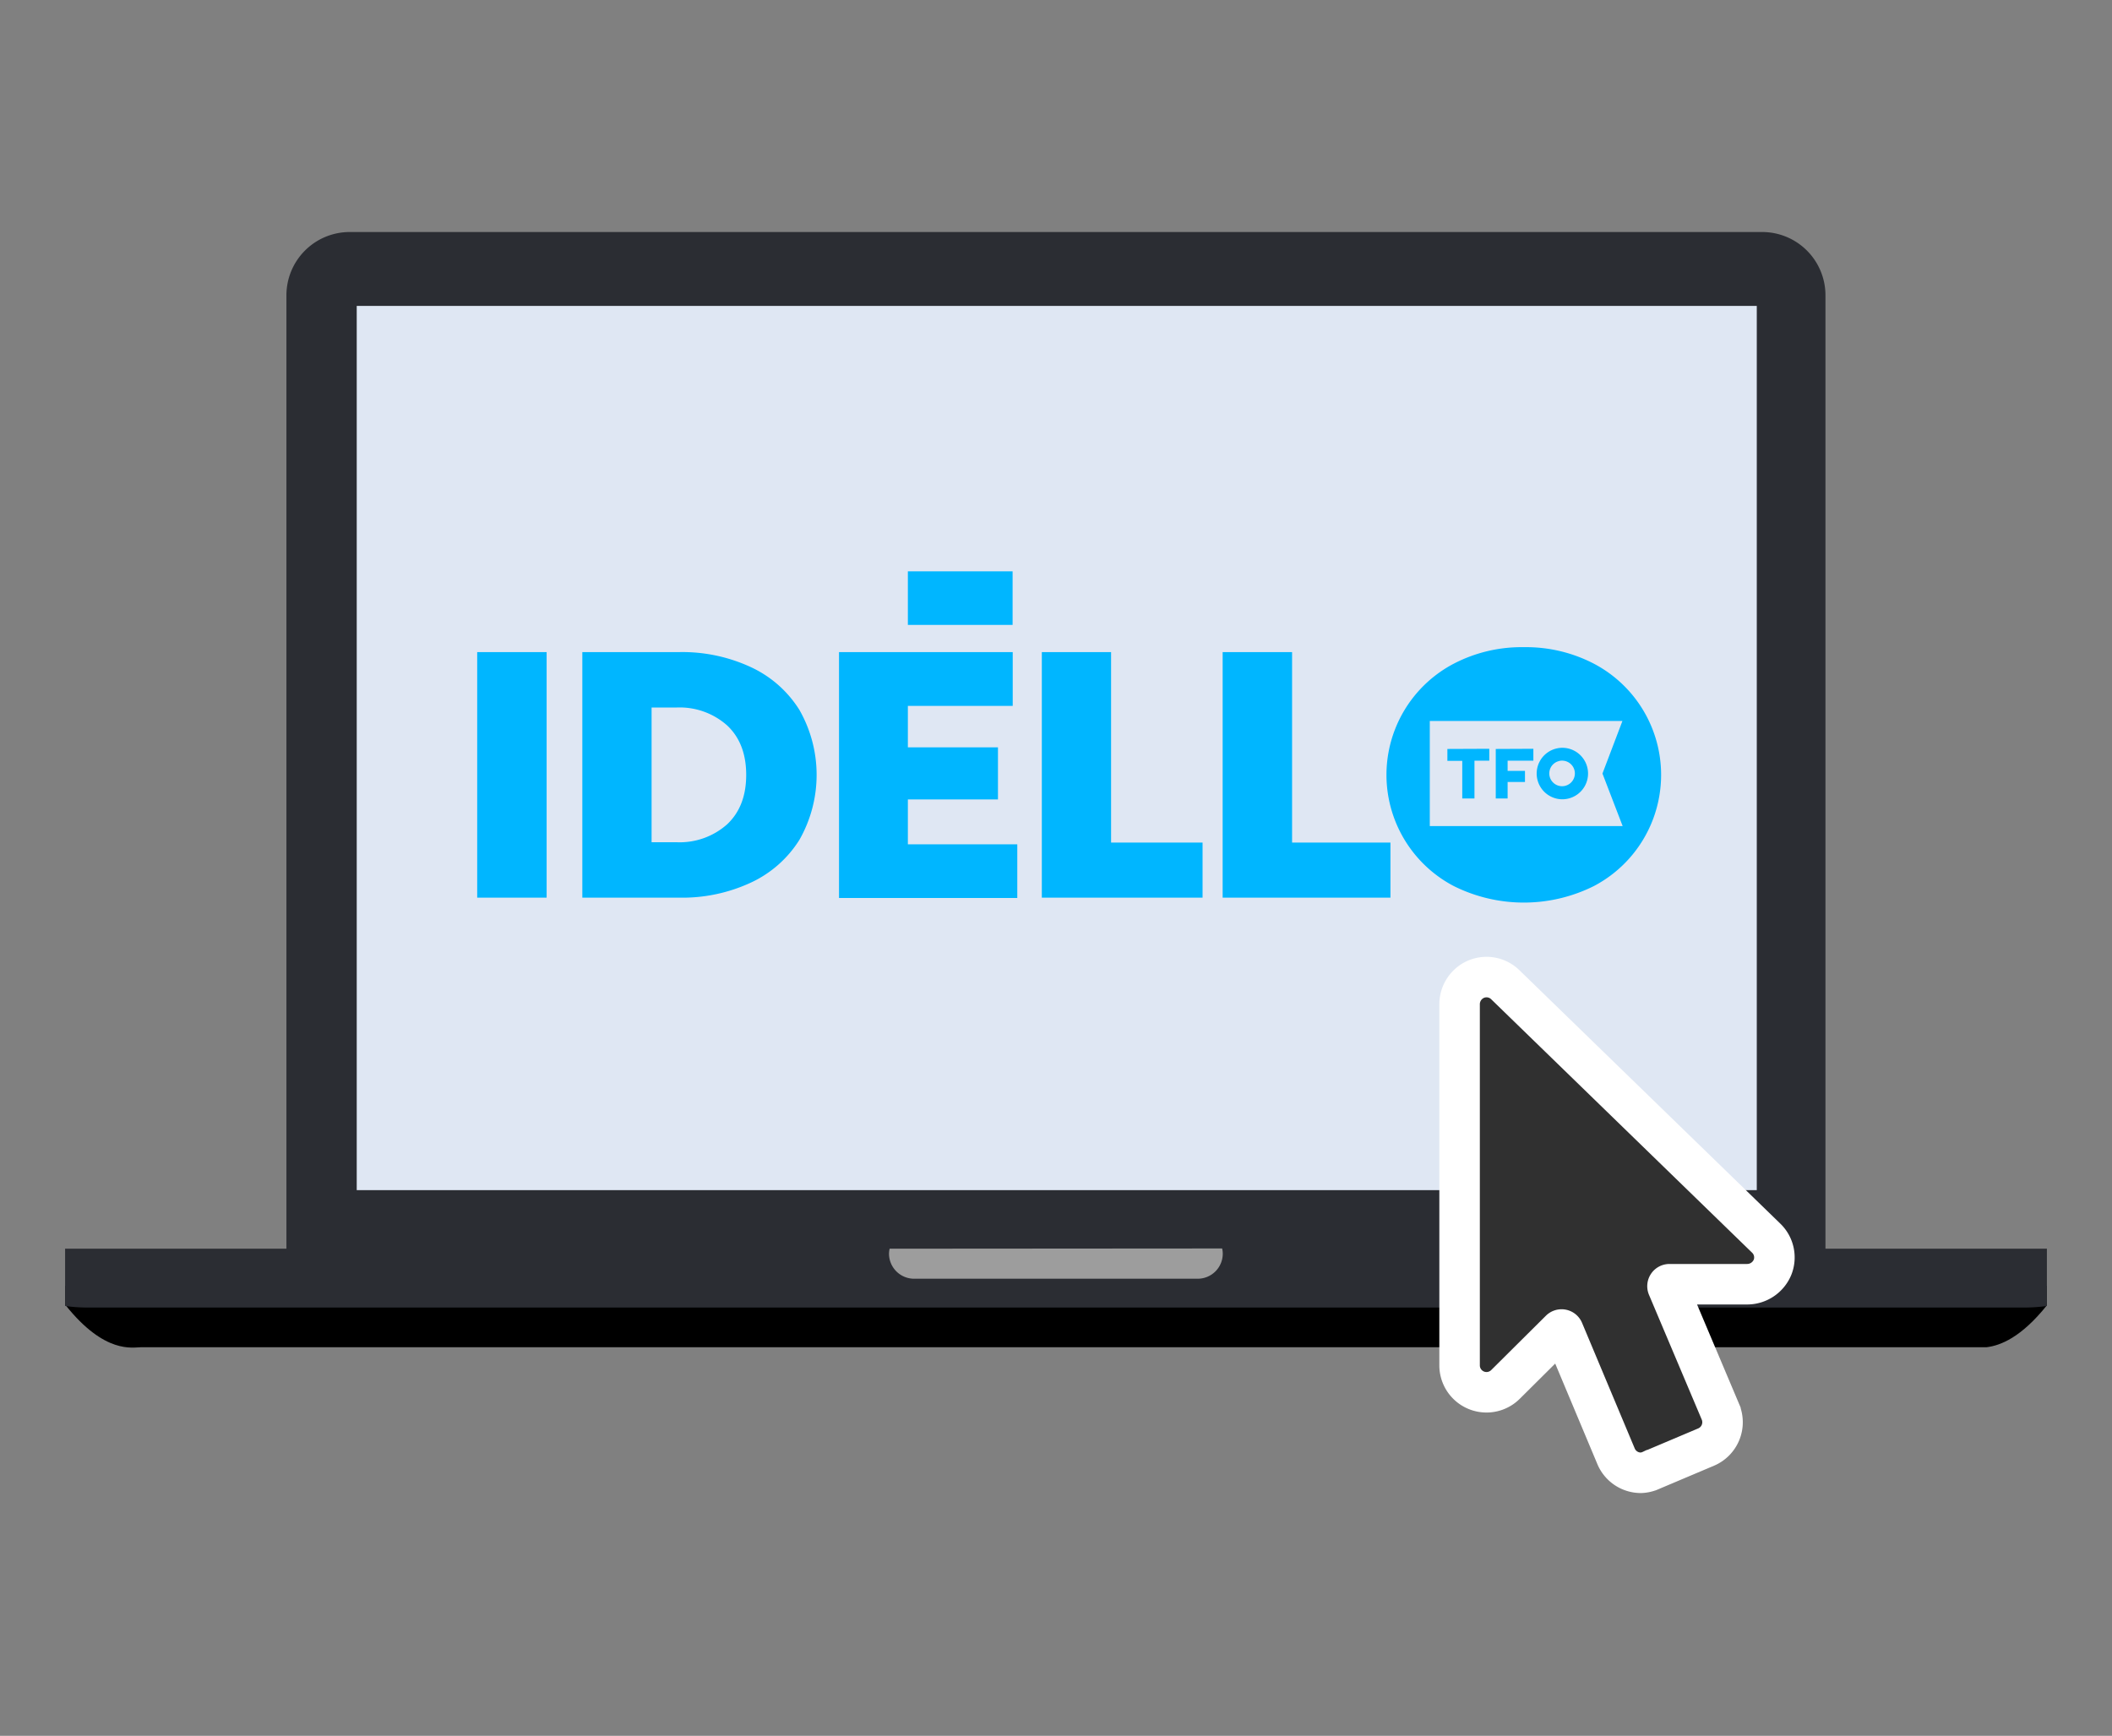
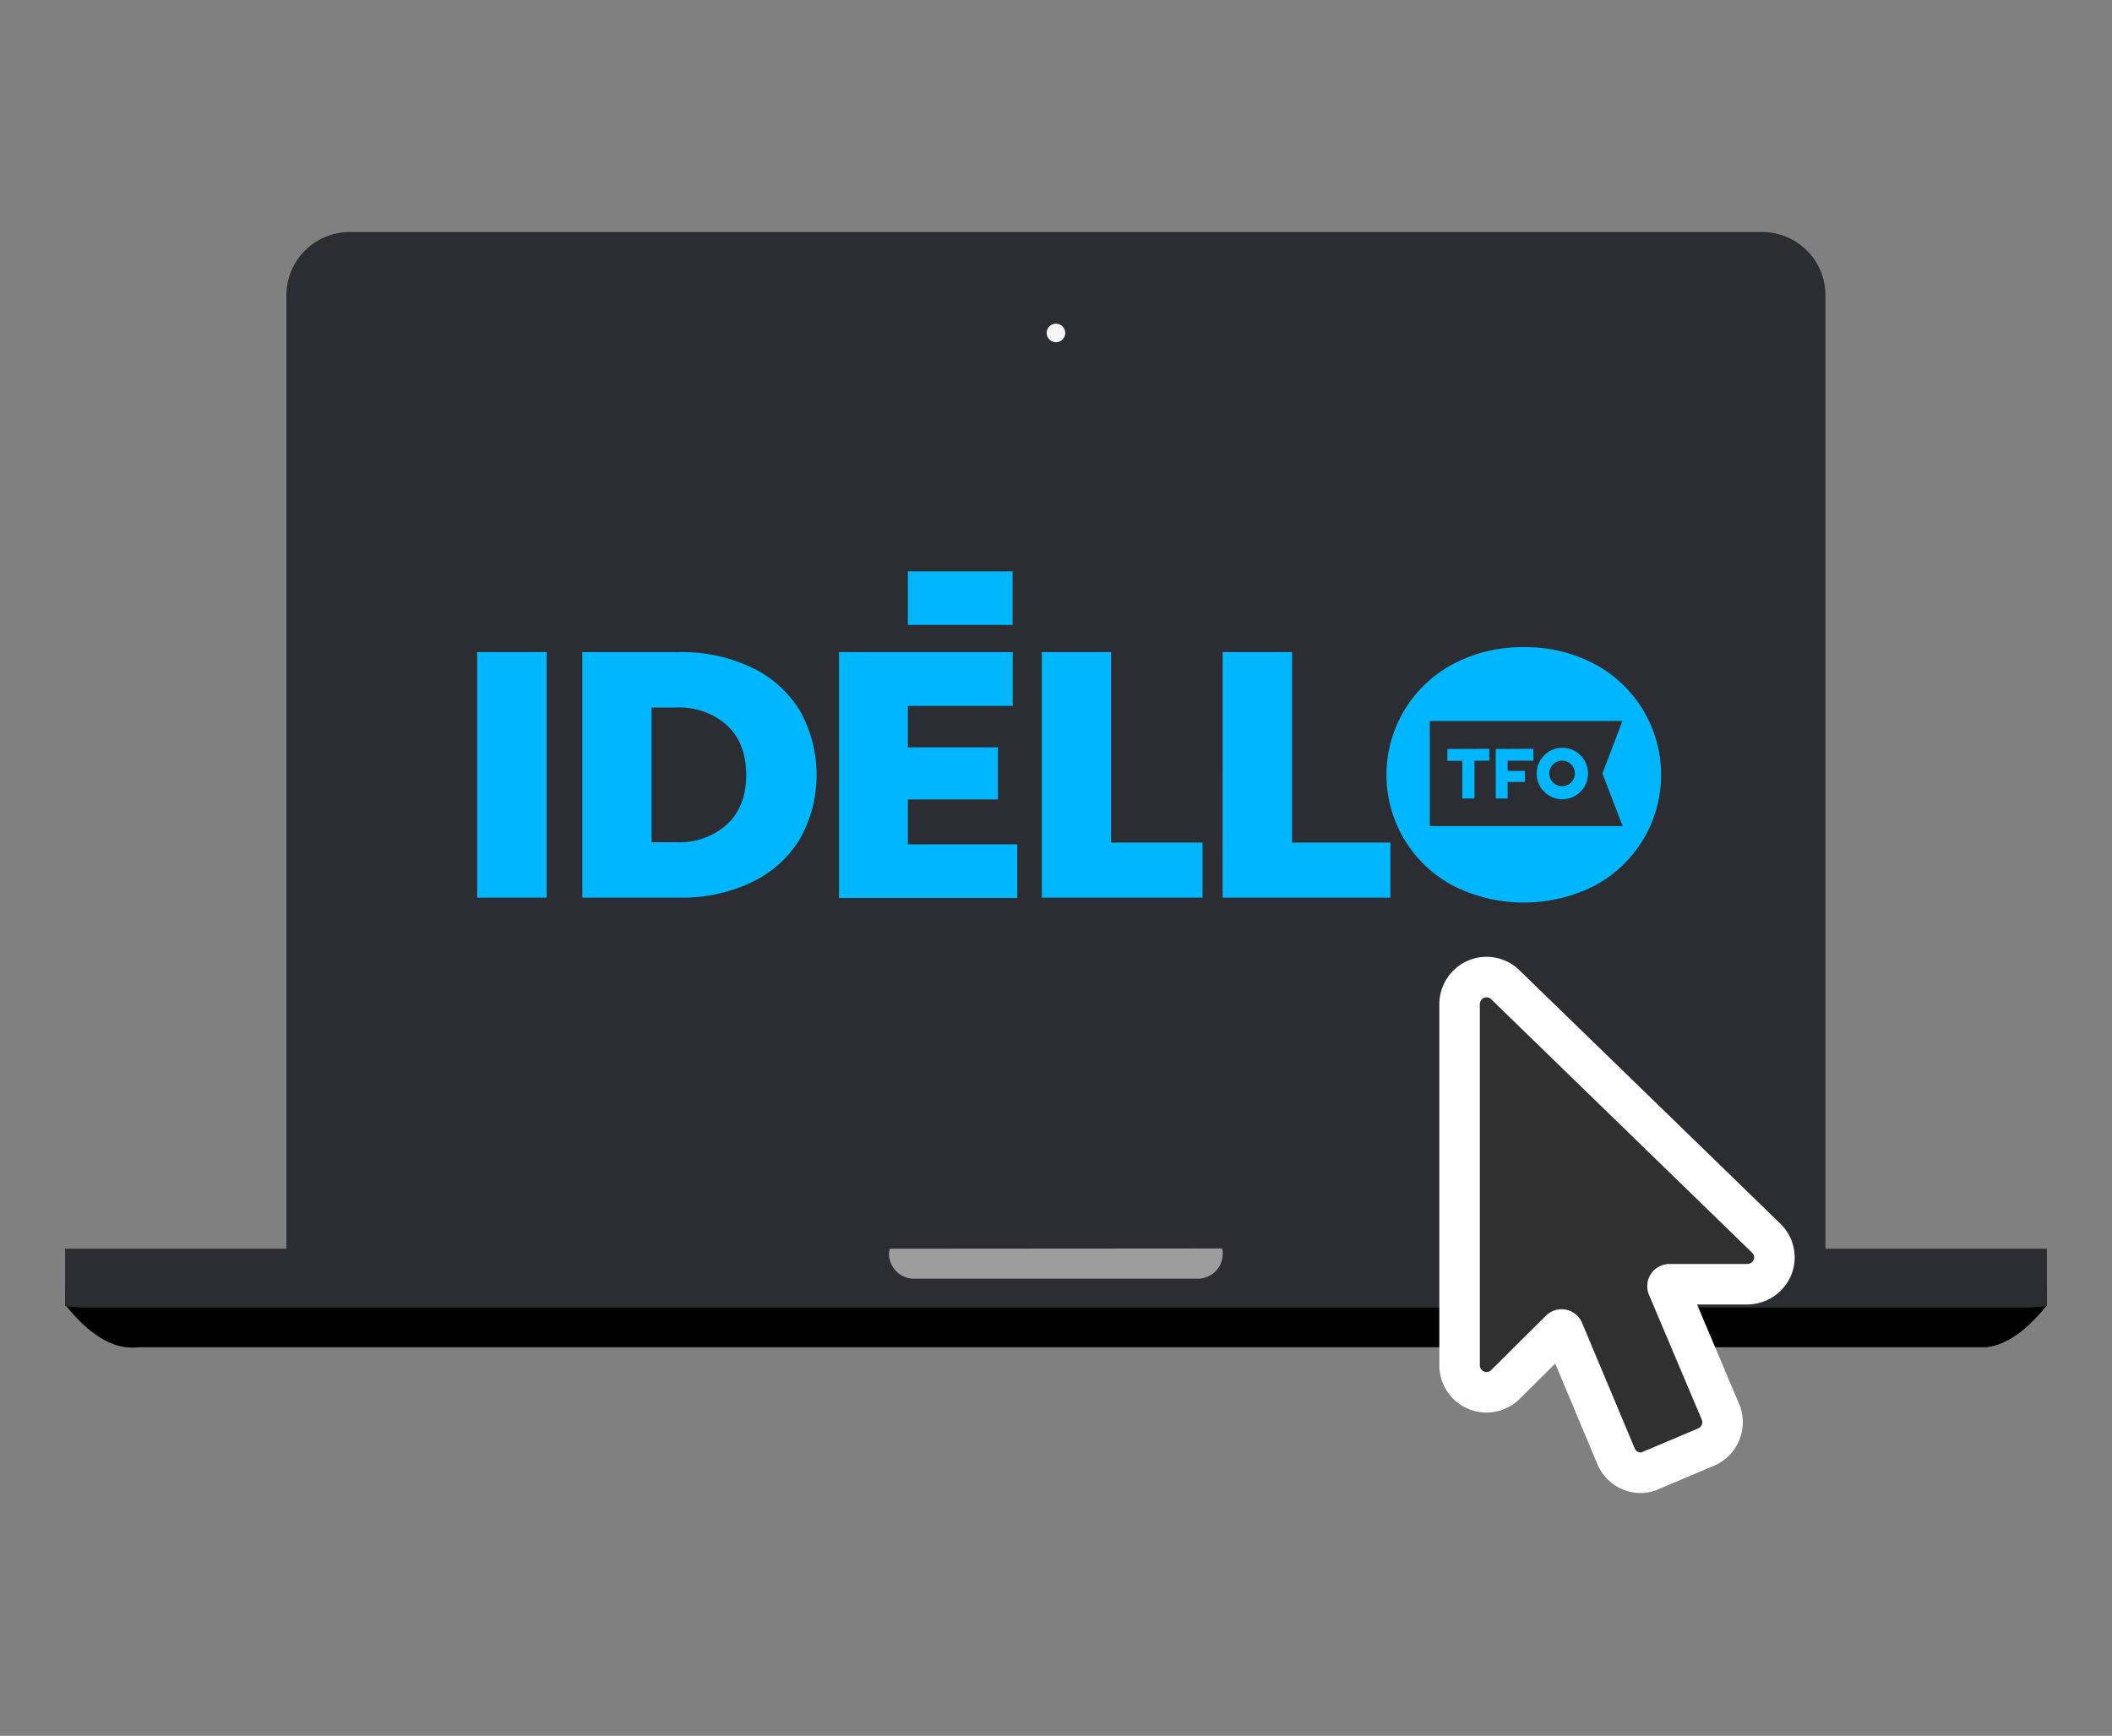
<svg xmlns="http://www.w3.org/2000/svg" viewBox="0 0 365 300">
  <rect x="0" y="0" width="365" height="300" fill="#808080" stroke="none" />
  <defs>
    <style>.a{fill:#2b2d33;}.b{fill:#9d9d9d;}.c{fill:#f6f6f6;}.d{fill:#dfe7f3;}.e{fill:#303030;stroke:#fff;stroke-miterlimit:10;stroke-width:7px;}.f{fill:#00b6ff;fill-rule:evenodd;}</style>
  </defs>
  <path class="a" d="M315.48,216a10.94,10.94,0,0,1-10.92,10.94H60.43A11,11,0,0,1,49.5,216V51.1a10.94,10.94,0,0,1,10.93-11H304.56a10.94,10.94,0,0,1,10.92,11Z" />
  <path d="M11.25,222.23v3.36h.1c6.78,8.49,11.6,7.25,13,7.25l158.22,0,135.62,0h25.14c2.35-.29,5.95-1.65,10.42-7.25h0v-3.36Z" />
  <path class="a" d="M11.25,215.81v9.9a28.32,28.32,0,0,0,4,.27h334.5a28.51,28.51,0,0,0,4-.27v-9.9Z" />
  <path class="b" d="M153.75,215.81a3.91,3.91,0,0,0-.11.91A4.34,4.34,0,0,0,158,221H207a4.33,4.33,0,0,0,4.32-4.32,3.91,3.91,0,0,0-.11-.91Z" />
  <path class="c" d="M184.1,57.56a1.6,1.6,0,0,1-1.61,1.58,1.6,1.6,0,1,1,0-3.2A1.62,1.62,0,0,1,184.1,57.56Z" />
-   <rect class="d" x="61.65" y="52.87" width="241.96" height="152.82" />
  <path class="e" d="M283.58,254.54a4.65,4.65,0,0,1-4.29-2.85l-9.1-21.7a.34.34,0,0,0-.56-.11l-9.45,9.39a4.65,4.65,0,0,1-7.93-3.29V173.62a4.72,4.72,0,0,1,2.42-4.18,4.64,4.64,0,0,1,5.47.74L305.25,214a4.62,4.62,0,0,1,1.09,5,4.75,4.75,0,0,1-4.45,2.95H288.53a.34.34,0,0,0-.32.48l9.12,21.57a4.66,4.66,0,0,1-2.47,6.09l-9.46,4A4.63,4.63,0,0,1,283.58,254.54Z" />
  <path class="f" d="M263.35,111.85a25.4,25.4,0,0,1,12.1,2.85,21.7,21.7,0,0,1,0,38.44,27.11,27.11,0,0,1-24.2,0,21.69,21.69,0,0,1,0-38.44A25.37,25.37,0,0,1,263.35,111.85Zm-145.93.85a28.08,28.08,0,0,1,12.37,2.61,19.58,19.58,0,0,1,8.37,7.39,22.68,22.68,0,0,1,0,22.44,19.65,19.65,0,0,1-8.37,7.39,28.09,28.09,0,0,1-12.38,2.61H100.64V112.7Zm57.6,0V122H156.9v7.16h15.57v9H156.9v7.76h18.91v9.28H145V112.7Zm17,0v32.92h15.81v9.52H180.05V112.7Zm31.28,0v32.92h17v9.52h-29V112.7Zm-128.83,0v42.44h-12V112.7Zm22.42,9.58h-4.28v23.28h4.28a12.34,12.34,0,0,0,8.77-3.09c2.2-2.07,3.3-4.91,3.3-8.55s-1.1-6.49-3.3-8.55a12.34,12.34,0,0,0-8.77-3.09Zm163.5,2.33H247.1v18.16h33.33l-3.49-9.08ZM270,129.24a4.45,4.45,0,1,1,0,8.9,4.28,4.28,0,0,1-.87-.09,4.45,4.45,0,0,1,0-8.72,4.38,4.38,0,0,1,.88-.09Zm-5,.17v2.06h-4.45v1.76h3v1.92h-3V138H258.5v-8.56Zm-7.62,0v2.06h-2.56V138h-2.11v-6.5h-2.57v-2.06Zm12.07,2.12a2.19,2.19,0,0,0-1.64,1.64,2.21,2.21,0,1,0,1.64-1.65ZM175,98.74V108H156.9V98.74Z" />
</svg>